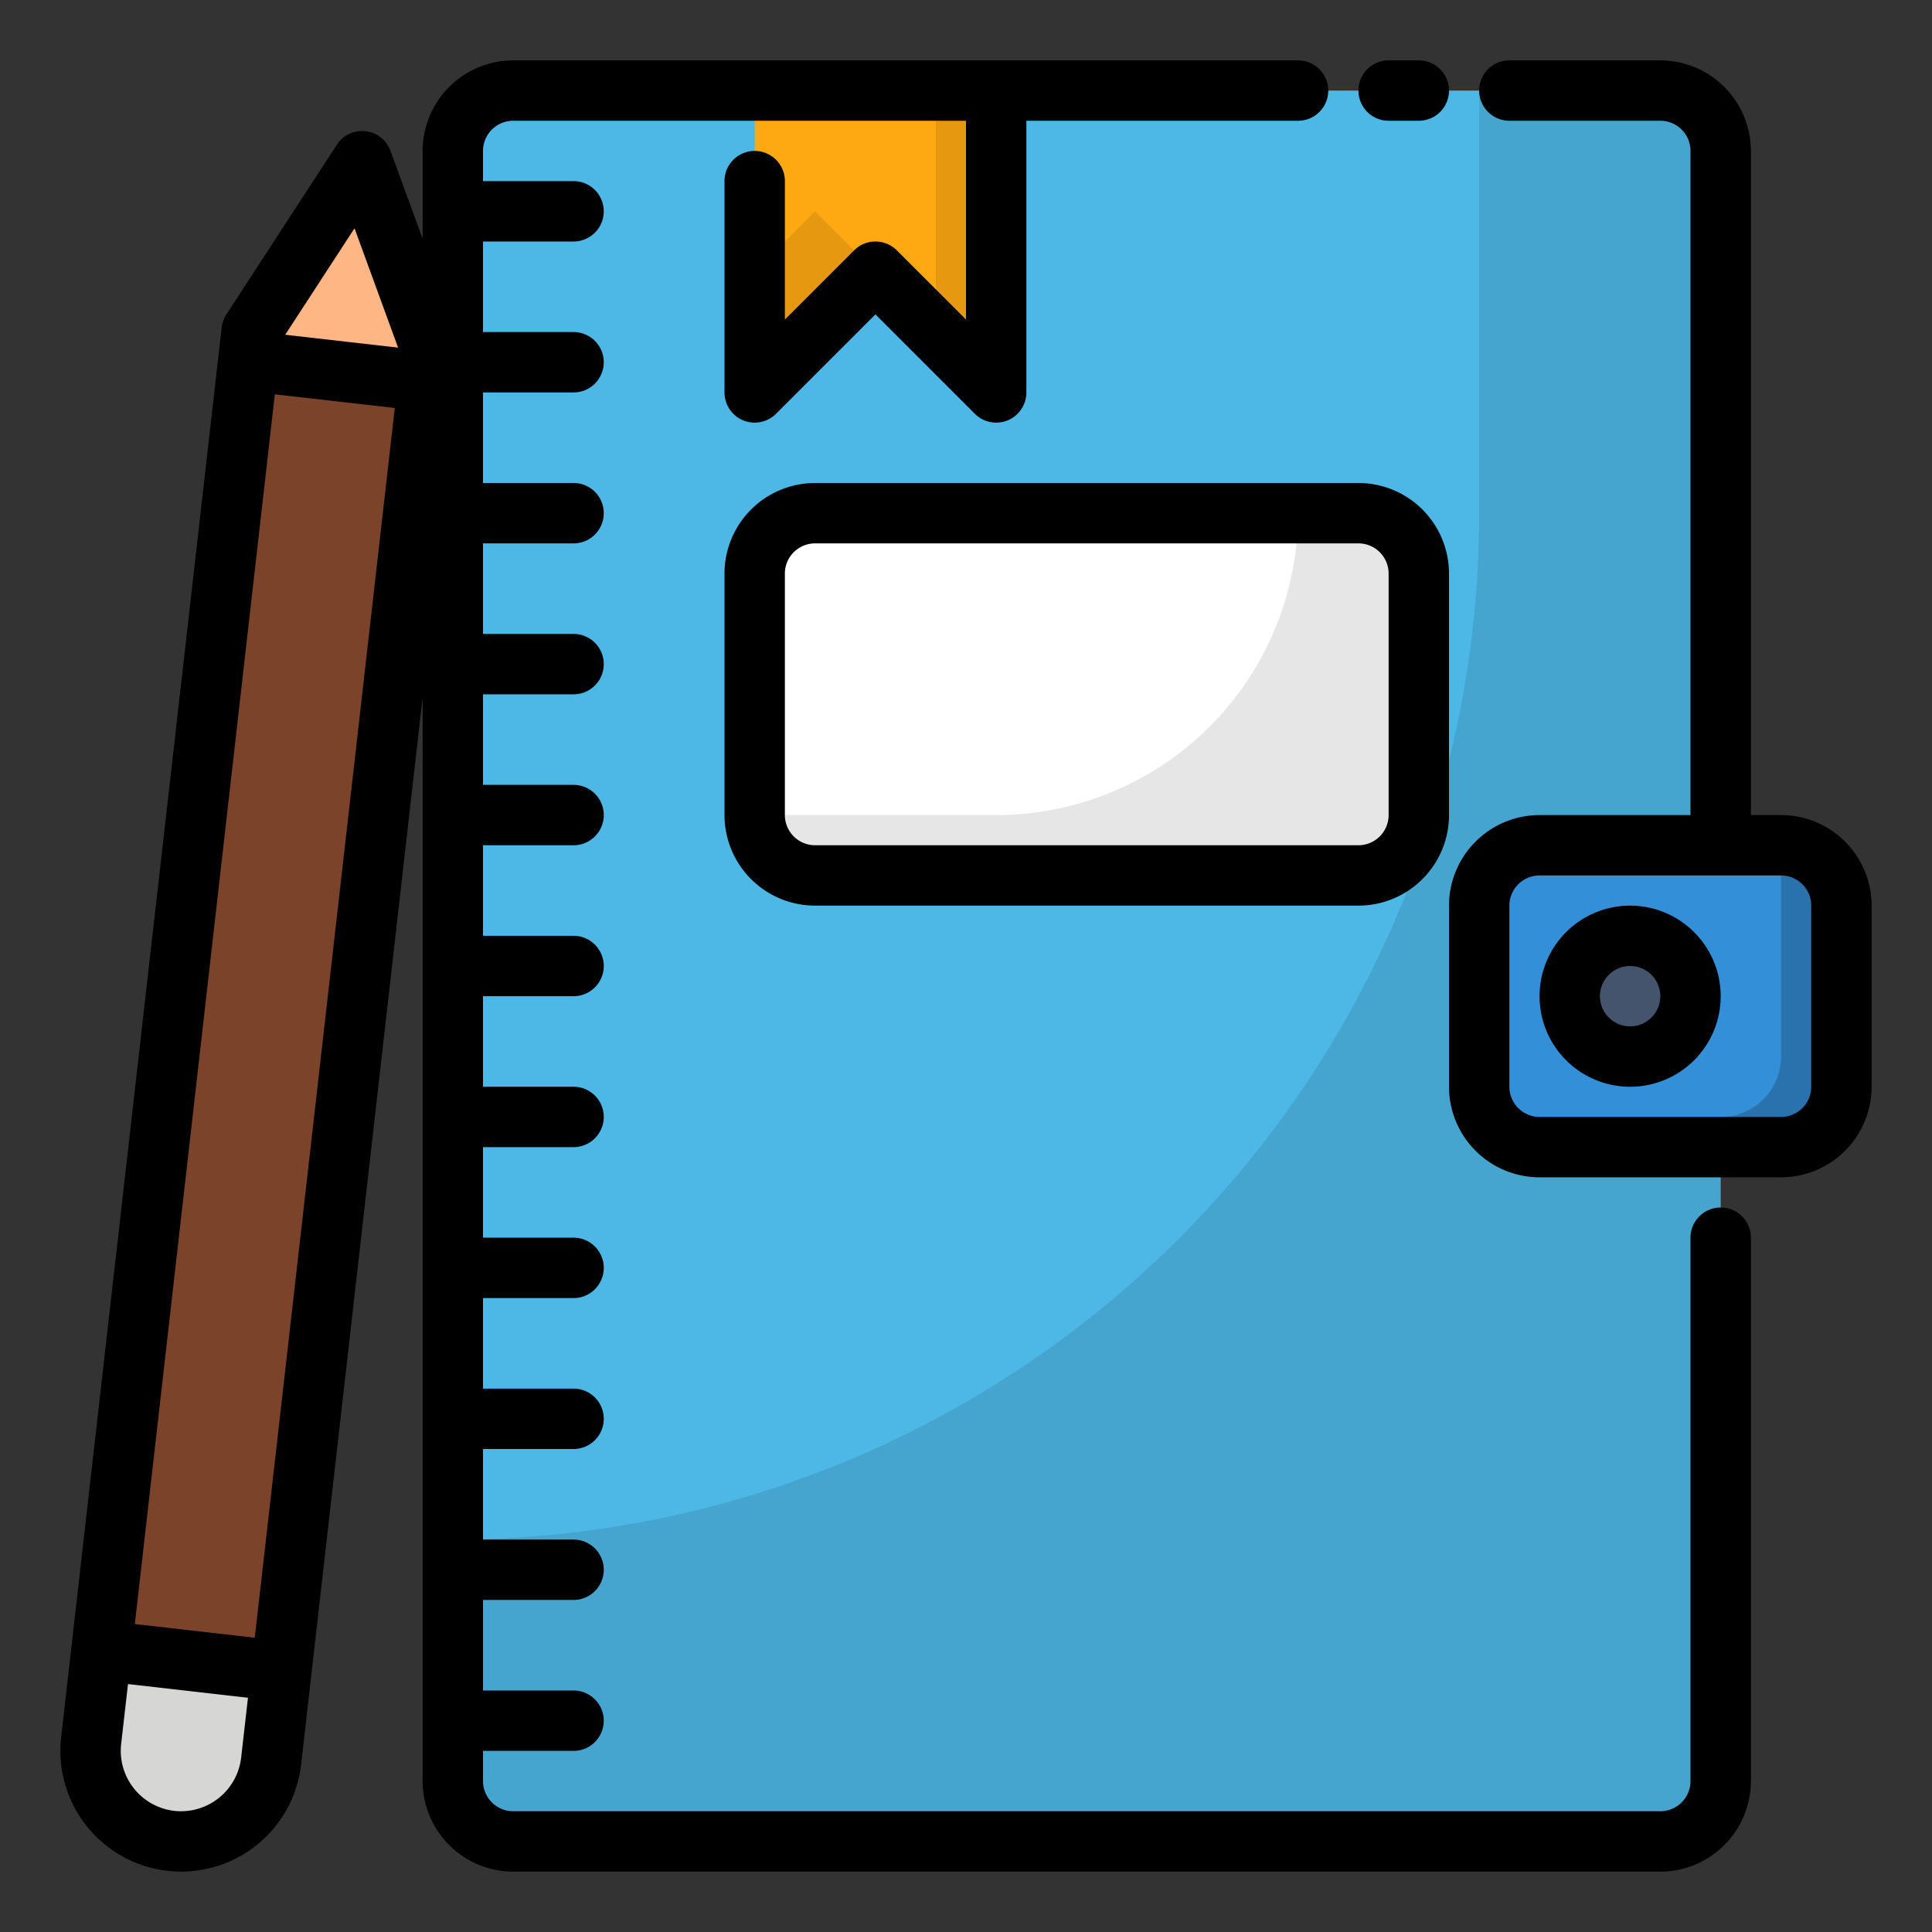
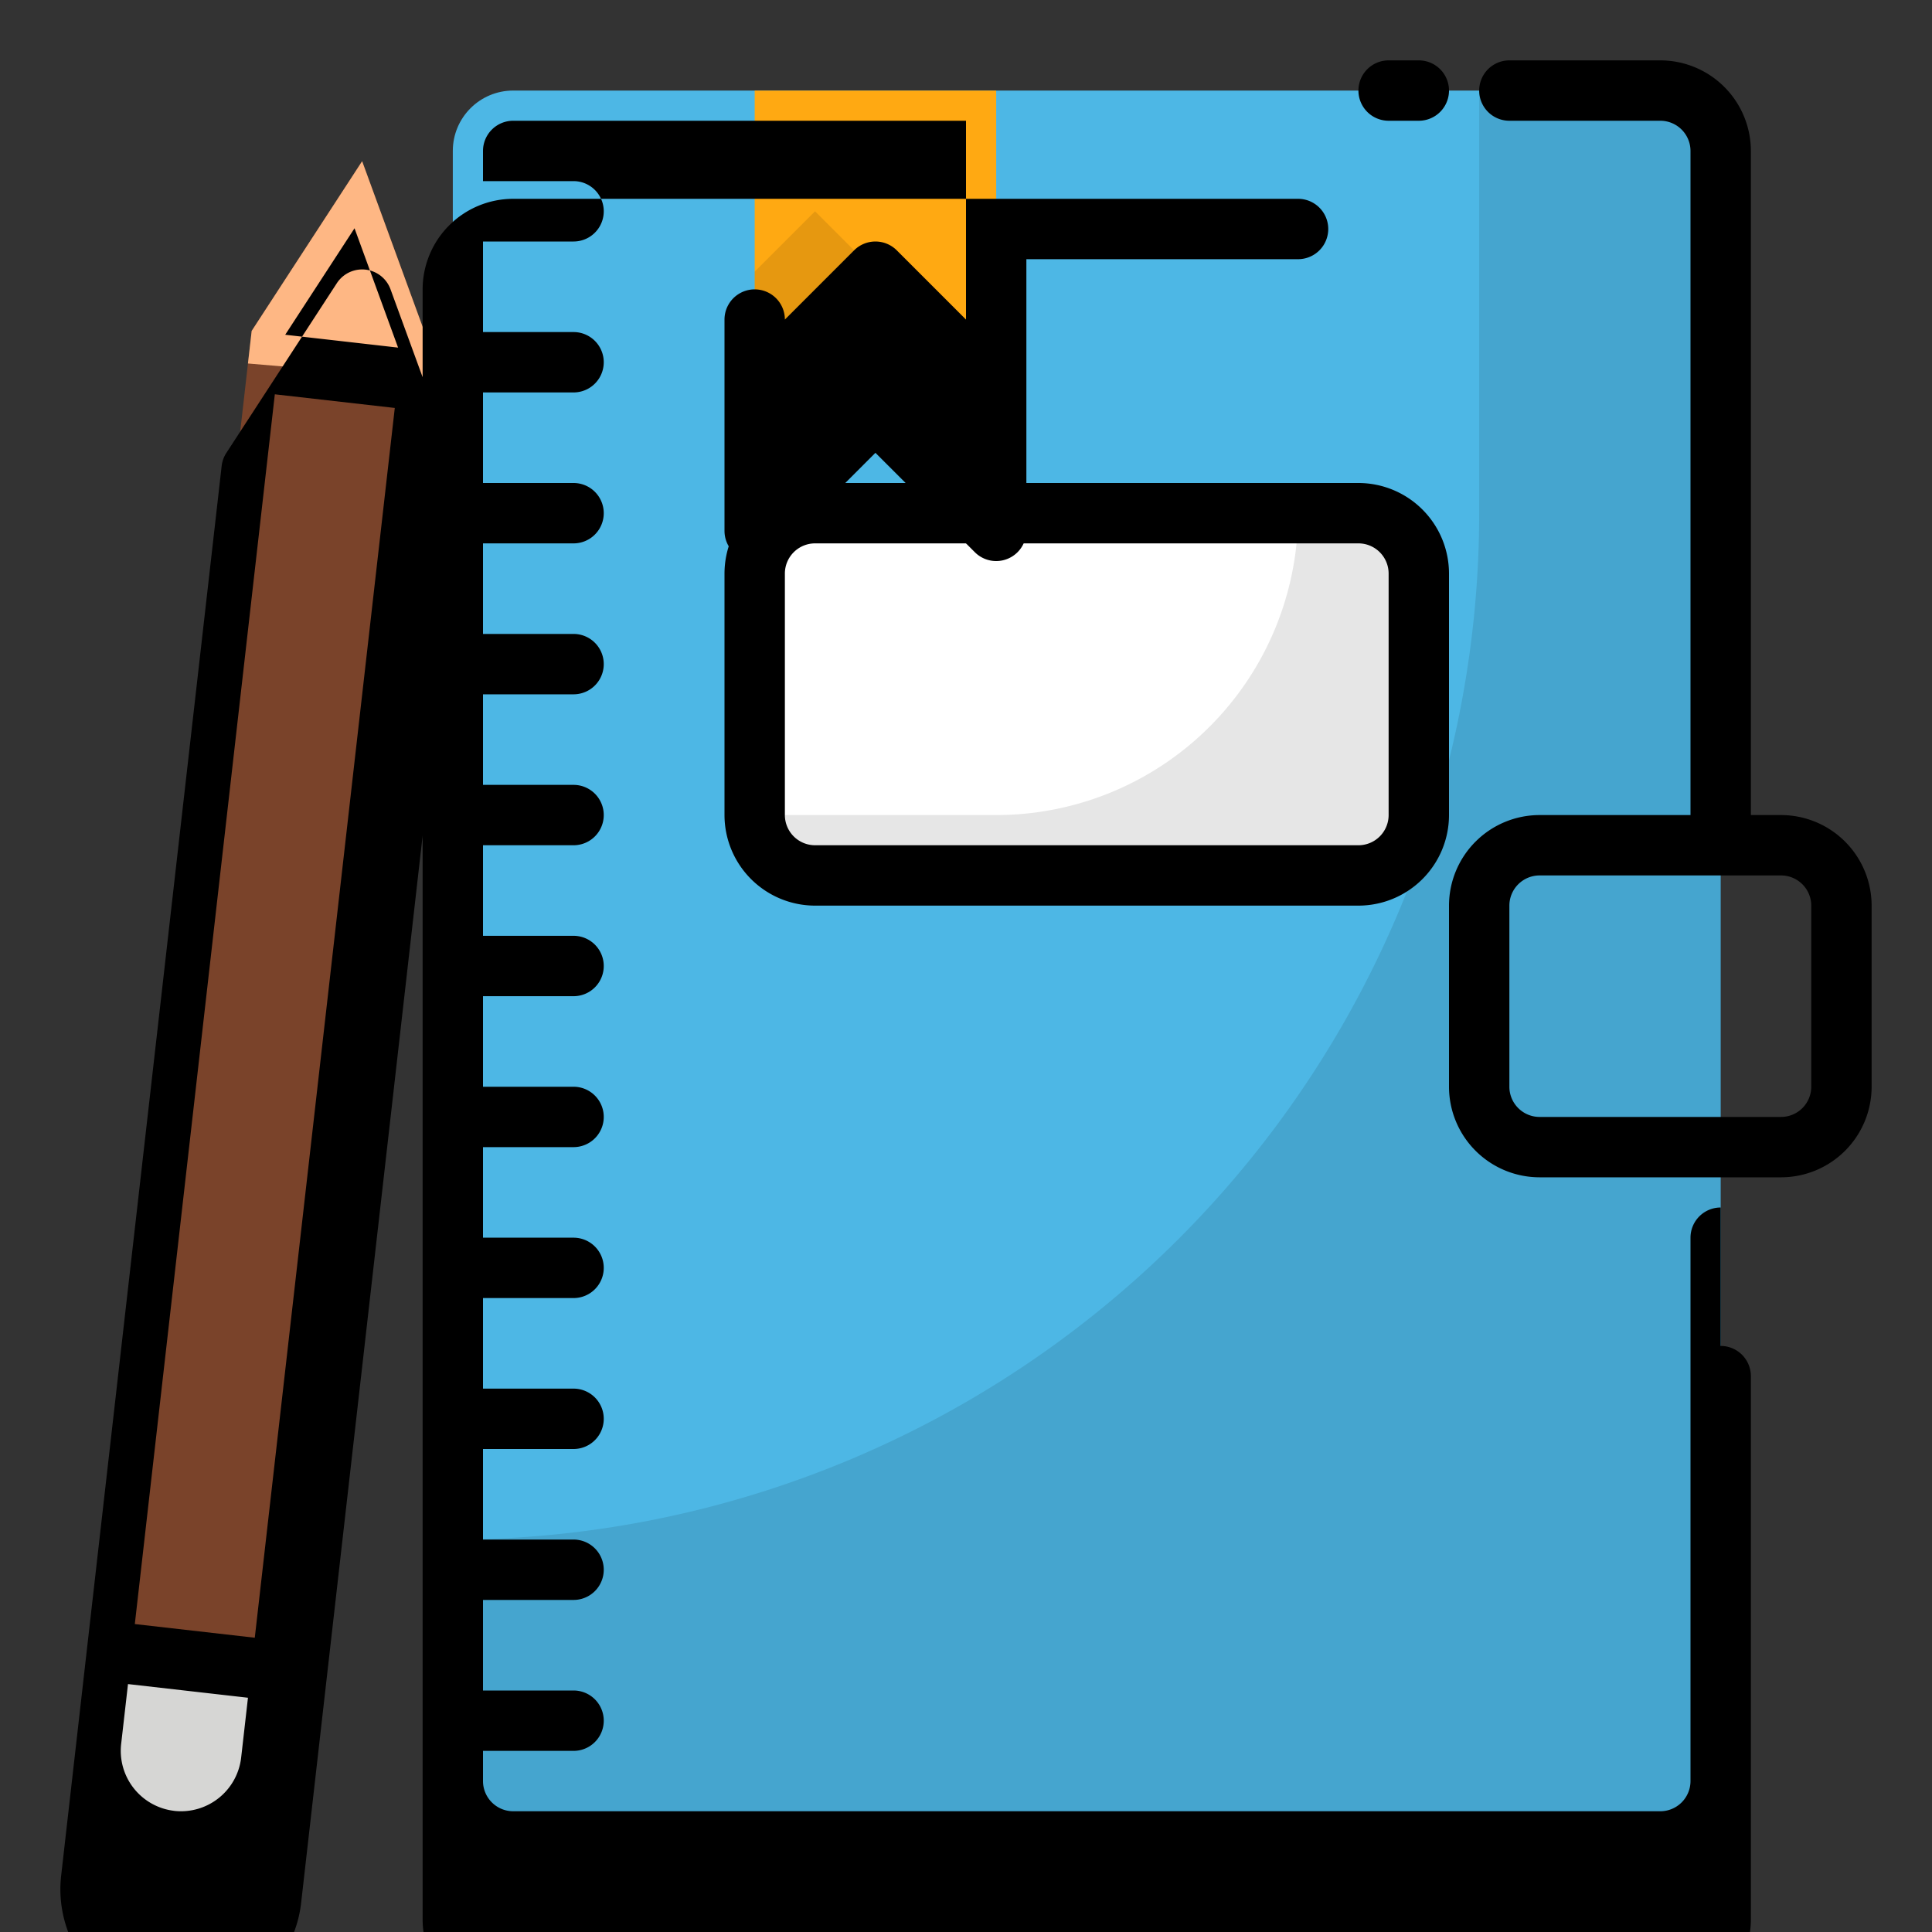
<svg xmlns="http://www.w3.org/2000/svg" width="512" viewBox="0 0 64 64" height="512">
  <rect x="0" y="0" width="64" height="64" fill="#333333" stroke="none" />
  <g data-name="filled outline" id="filled_outline">
    <g id="booknote">
      <rect y="3" x="15" width="42" rx="2" height="58" fill="#4db7e5" />
      <path opacity=".1" d="m55 3h-6v14a34 34 0 0 1 -34 34v8a2 2 0 0 0 2 2h38a2 2 0 0 0 2-2v-54a2 2 0 0 0 -2-2z" />
      <rect y="17" x="25" width="22" rx="2" height="12" fill="#fff" />
      <path opacity=".1" d="m45 17h-2a10 10 0 0 1 -10 10h-8a2 2 0 0 0 2 2h18a2 2 0 0 0 2-2v-8a2 2 0 0 0 -2-2z" />
-       <rect y="28" x="49" width="12" rx="2" height="10" fill="#348fd9" />
-       <path opacity=".2" d="m59 28h-.277a1.98 1.98 0 0 1 .277 1v6a2 2 0 0 1 -2 2h-7.723a1.992 1.992 0 0 0 1.723 1h8a2 2 0 0 0 2-2v-6a2 2 0 0 0 -2-2z" />
-       <circle r="2" fill="#44546c" cy="33" cx="54" />
      <path fill="#ffa912" d="m33 13-4-4-4 4v-10h8z" />
      <g opacity=".1">
        <path d="m25 9v4l4-4-2-2z" />
-         <path d="m31 3v8l2 2v-10z" />
      </g>
      <path fill="#7a432a" d="m5.661 60.98a3 3 0 0 1 -2.641-3.321l5.317-46.698 3.66-5.622 2.302 6.301-5.318 46.698a3 3 0 0 1 -3.32 2.641z" />
      <path fill="#feb784" d="m14.298 11.641-2.302-6.301-3.659 5.622-.123 1.079 5.981.508z" />
      <path fill="#d6d6d4" d="m3.02 57.66a3 3 0 1 0 5.961.679l.349-3.066-5.981-.508z" />
    </g>
    <path d="m46 4h1a1 1 0 0 0 0-2h-1a1 1 0 0 0 0 2z" />
-     <path d="m57 40a1 1 0 0 0 -1 1v18a1.001 1.001 0 0 1 -1 1h-38a1.001 1.001 0 0 1 -1-1v-1h3a1 1 0 0 0 0-2h-3v-3h3a1 1 0 0 0 0-2h-3v-3h3a1 1 0 0 0 0-2h-3v-3h3a1 1 0 0 0 0-2h-3v-3h3a1 1 0 0 0 0-2h-3v-3h3a1 1 0 0 0 0-2h-3v-3h3a1 1 0 0 0 0-2h-3v-3h3a1 1 0 0 0 0-2h-3v-3h3a1 1 0 0 0 0-2h-3v-3h3a1 1 0 0 0 0-2h-3v-3h3a1 1 0 0 0 0-2h-3v-1a1.001 1.001 0 0 1 1-1h15v6.586l-2.293-2.293a1 1 0 0 0 -1.414 0l-2.293 2.293v-4.586a1 1 0 0 0 -2 0v7a1 1 0 0 0 1.707.707l3.293-3.293 3.293 3.293a1 1 0 0 0 1.707-.707v-9h9a1 1 0 0 0 0-2h-26a3.003 3.003 0 0 0 -3 3v2.909l-1.064-2.913a1 1 0 0 0 -1.777-.202l-3.66 5.622a.996.996 0 0 0 -.156.432l-.113.993v.001.001l-4.865 42.723-.339 2.98a4 4 0 1 0 7.949.906l4.025-35.351v35.899a3.003 3.003 0 0 0 3 3h38a3.003 3.003 0 0 0 3-3v-18a1 1 0 0 0 -1-1zm-48.56 14.252-3.974-.453 4.638-40.737 3.974.452zm3.304-46.69 1.443 3.953-3.739-.426zm-5.97 52.425a2.002 2.002 0 0 1 -1.761-2.213l.227-1.987 3.974.453-.226 1.987a2.007 2.007 0 0 1 -2.214 1.761z" />
+     <path d="m57 40a1 1 0 0 0 -1 1v18a1.001 1.001 0 0 1 -1 1h-38a1.001 1.001 0 0 1 -1-1v-1h3a1 1 0 0 0 0-2h-3v-3h3a1 1 0 0 0 0-2h-3v-3h3a1 1 0 0 0 0-2h-3v-3h3a1 1 0 0 0 0-2h-3v-3h3a1 1 0 0 0 0-2h-3v-3h3a1 1 0 0 0 0-2h-3v-3h3a1 1 0 0 0 0-2h-3v-3h3a1 1 0 0 0 0-2h-3v-3h3a1 1 0 0 0 0-2h-3v-3h3a1 1 0 0 0 0-2h-3v-3h3a1 1 0 0 0 0-2h-3v-1a1.001 1.001 0 0 1 1-1h15v6.586l-2.293-2.293a1 1 0 0 0 -1.414 0l-2.293 2.293a1 1 0 0 0 -2 0v7a1 1 0 0 0 1.707.707l3.293-3.293 3.293 3.293a1 1 0 0 0 1.707-.707v-9h9a1 1 0 0 0 0-2h-26a3.003 3.003 0 0 0 -3 3v2.909l-1.064-2.913a1 1 0 0 0 -1.777-.202l-3.66 5.622a.996.996 0 0 0 -.156.432l-.113.993v.001.001l-4.865 42.723-.339 2.98a4 4 0 1 0 7.949.906l4.025-35.351v35.899a3.003 3.003 0 0 0 3 3h38a3.003 3.003 0 0 0 3-3v-18a1 1 0 0 0 -1-1zm-48.56 14.252-3.974-.453 4.638-40.737 3.974.452zm3.304-46.69 1.443 3.953-3.739-.426zm-5.97 52.425a2.002 2.002 0 0 1 -1.761-2.213l.227-1.987 3.974.453-.226 1.987a2.007 2.007 0 0 1 -2.214 1.761z" />
    <path d="m24 19v8a3.003 3.003 0 0 0 3 3h18a3.003 3.003 0 0 0 3-3v-8a3.003 3.003 0 0 0 -3-3h-18a3.003 3.003 0 0 0 -3 3zm22 0v8a1.001 1.001 0 0 1 -1 1h-18a1.001 1.001 0 0 1 -1-1v-8a1.001 1.001 0 0 1 1-1h18a1.001 1.001 0 0 1 1 1z" />
    <path d="m59 27h-1v-22a3.003 3.003 0 0 0 -3-3h-5a1 1 0 0 0 0 2h5a1.001 1.001 0 0 1 1 1v22h-5a3.003 3.003 0 0 0 -3 3v6a3.003 3.003 0 0 0 3 3h8a3.003 3.003 0 0 0 3-3v-6a3.003 3.003 0 0 0 -3-3zm1 9a1.001 1.001 0 0 1 -1 1h-8a1.001 1.001 0 0 1 -1-1v-6a1.001 1.001 0 0 1 1-1h8a1.001 1.001 0 0 1 1 1z" />
-     <path d="m54 30a3 3 0 1 0 3 3 3.003 3.003 0 0 0 -3-3zm0 4a1 1 0 1 1 1-1 1.001 1.001 0 0 1 -1 1z" />
  </g>
</svg>